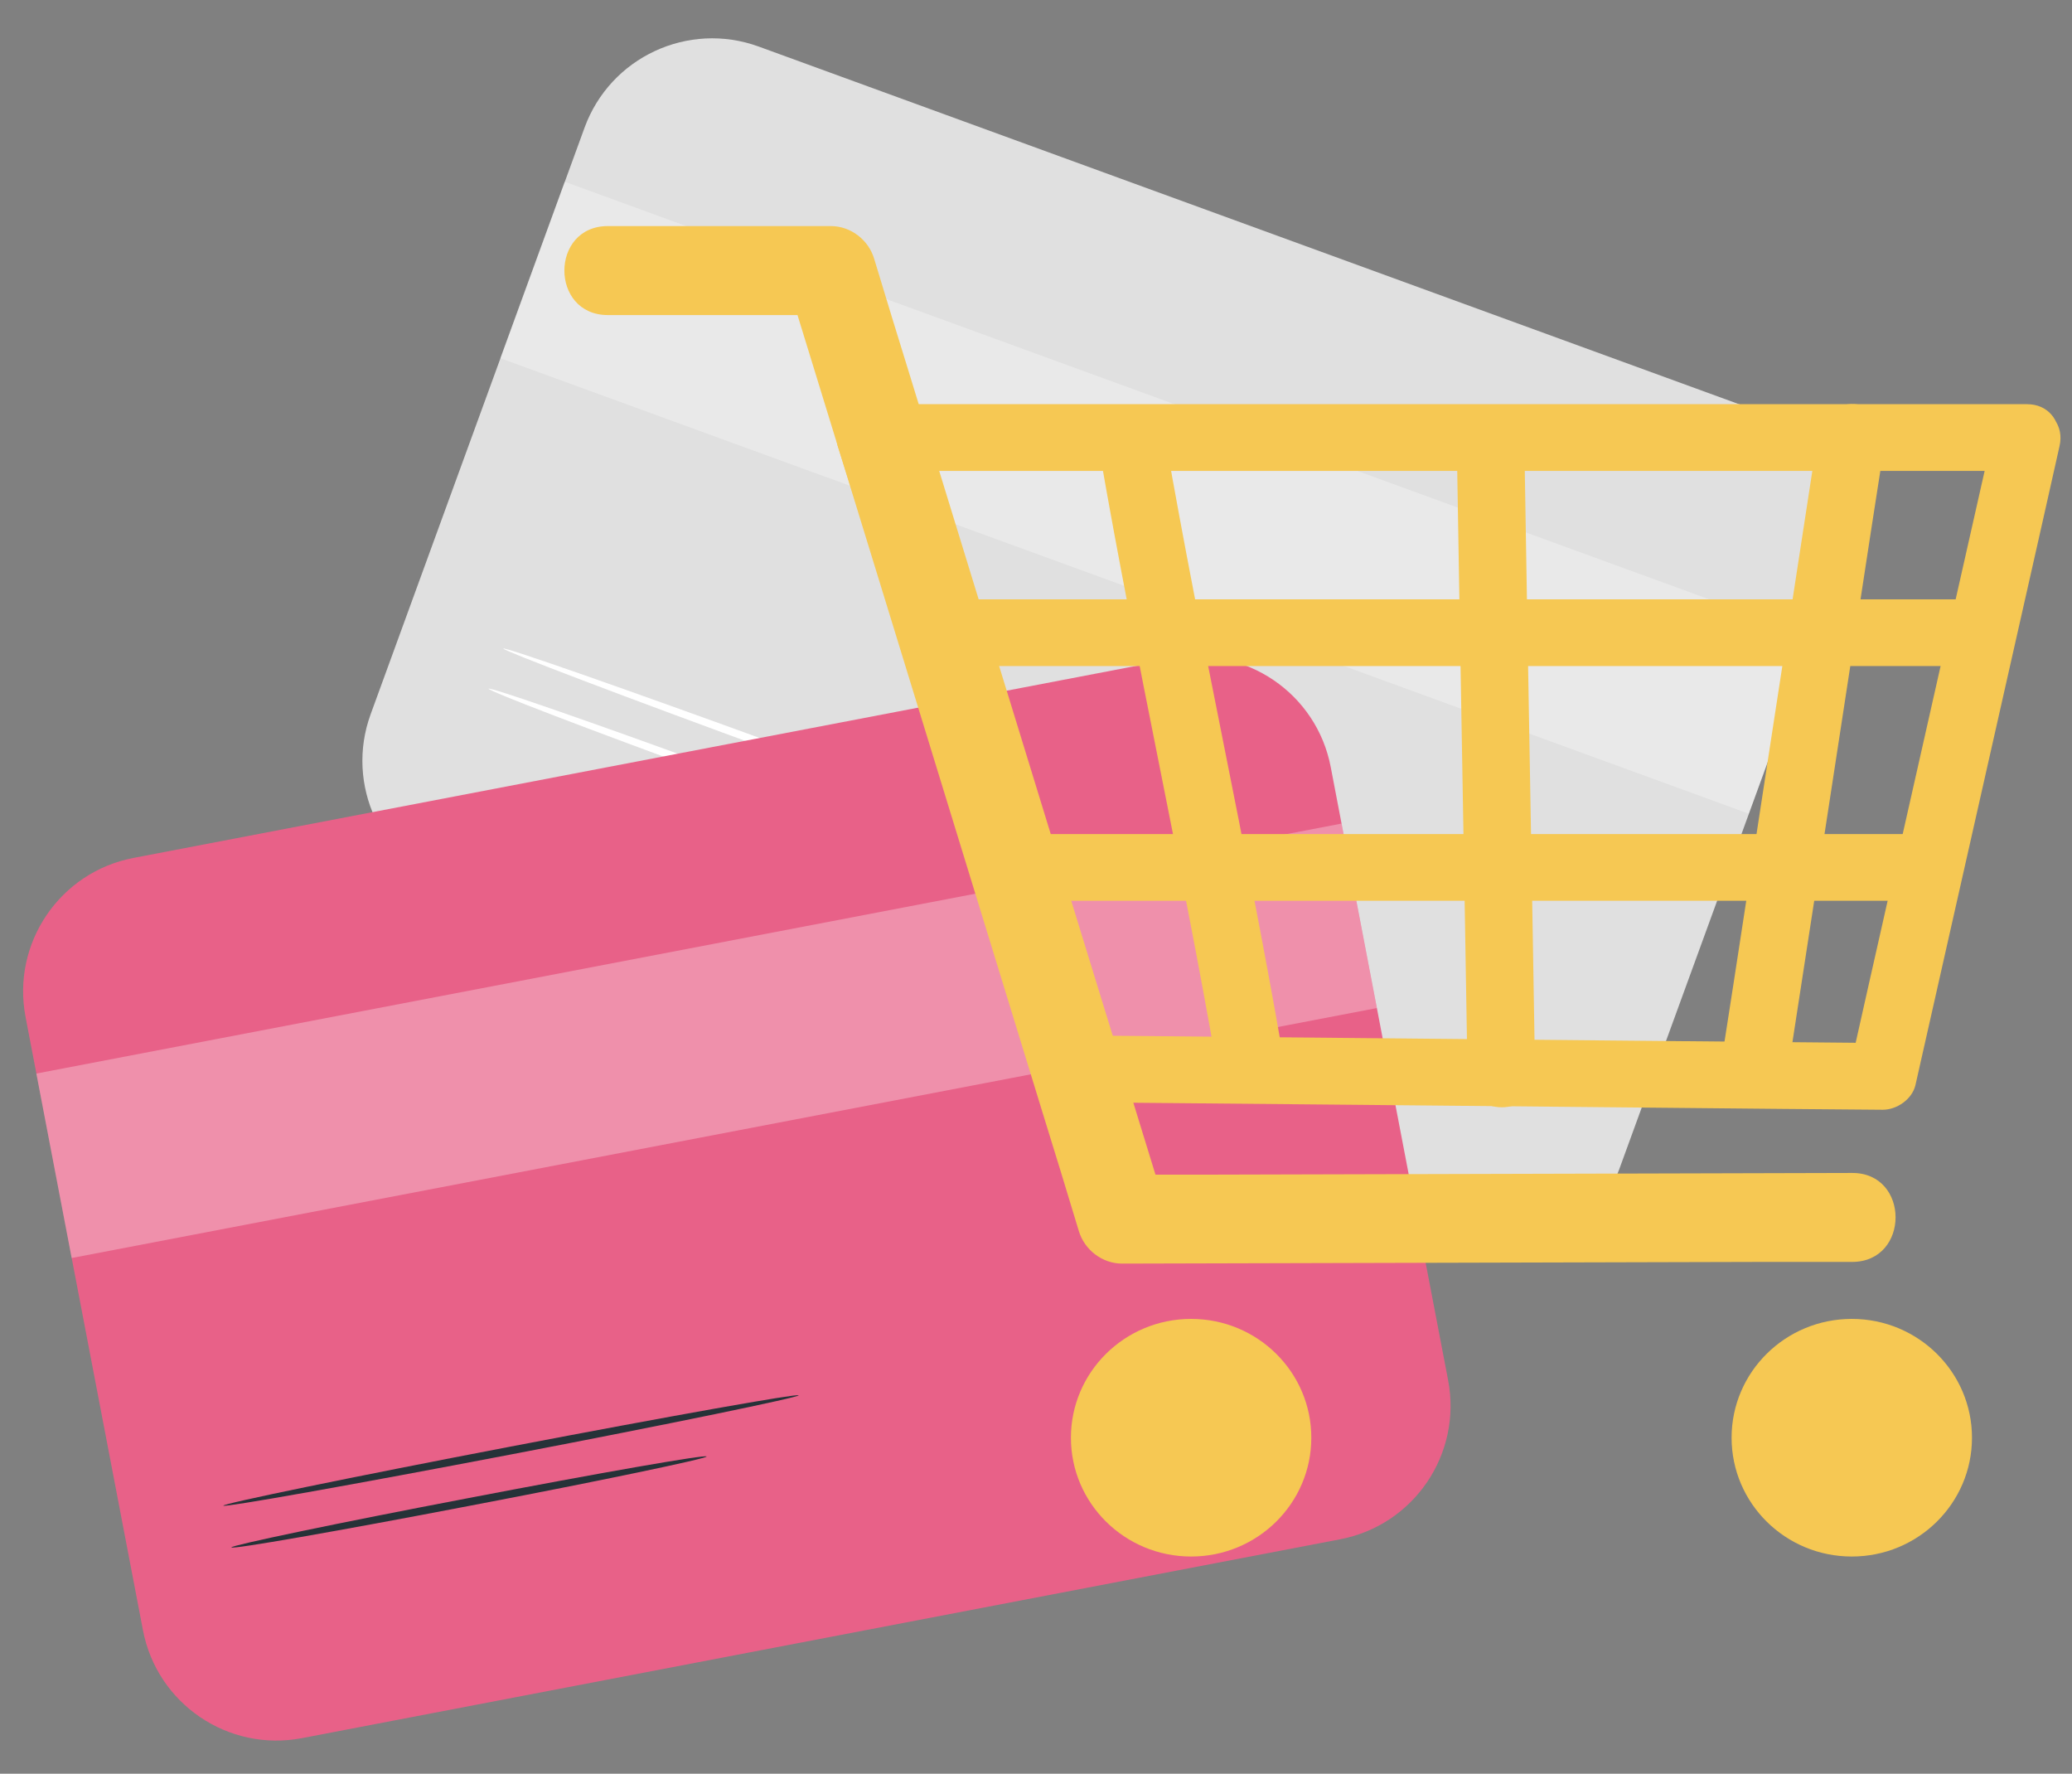
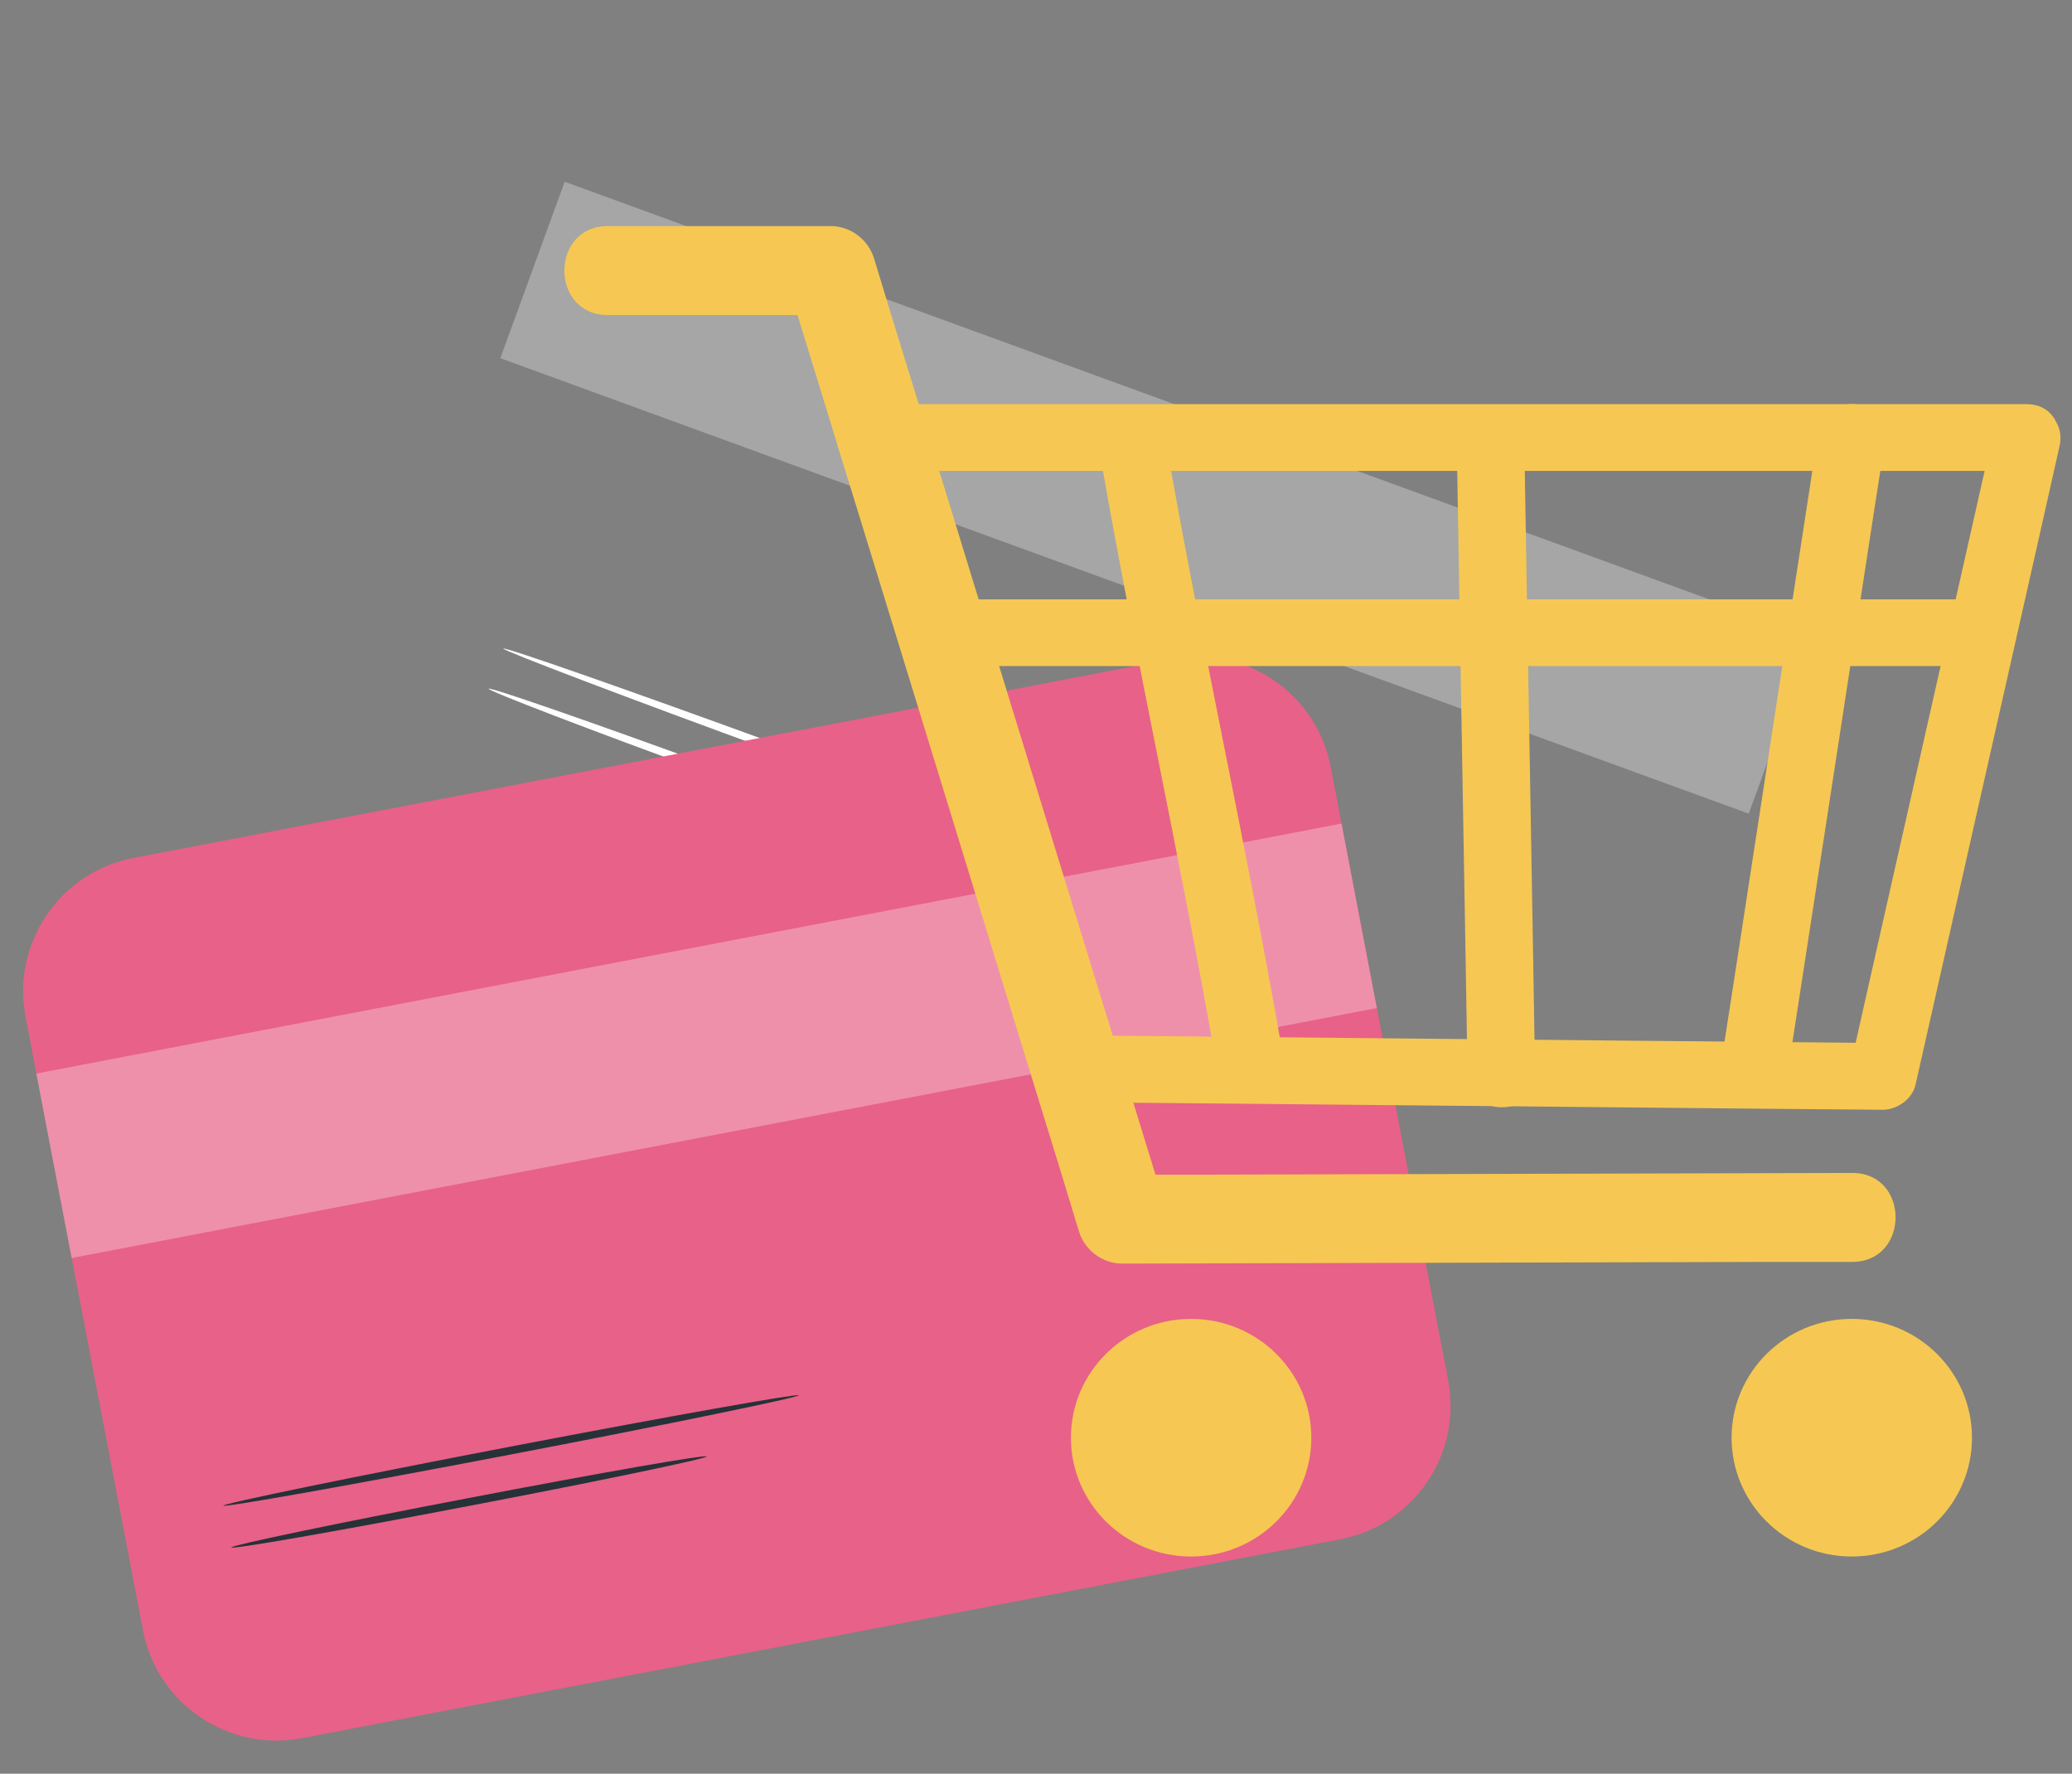
<svg xmlns="http://www.w3.org/2000/svg" width="111" height="95" viewBox="0 0 111 95" fill="none">
  <rect x="0" y="0" width="111" height="95" fill="#808080" stroke="none" />
-   <path d="M93.85 21.9L40.649 2.495C36.872 1.117 32.693 3.062 31.315 6.839L19.856 38.255C18.478 42.032 20.423 46.211 24.2 47.589L77.402 66.994C81.179 68.372 85.358 66.427 86.736 62.65L98.195 31.234C99.572 27.457 97.627 23.278 93.85 21.9Z" fill="#E0E0E0" />
  <g opacity="0.3">
    <path d="M97.13 34.13L30.25 9.734L26.803 19.185L93.682 43.58L97.13 34.13Z" fill="white" />
  </g>
  <path d="M50.534 45.777C50.494 45.887 45.014 43.987 38.284 41.527C31.554 39.077 26.134 36.997 26.174 36.887C26.214 36.777 31.694 38.677 38.424 41.137C45.144 43.587 50.564 45.667 50.524 45.777H50.534Z" fill="white" />
  <path d="M56.444 45.488C56.404 45.598 49.774 43.278 41.634 40.308C33.494 37.338 26.924 34.838 26.964 34.738C27.004 34.628 33.634 36.948 41.774 39.918C49.914 42.888 56.484 45.388 56.444 45.488Z" fill="white" />
  <path d="M62.77 35.301L7.15 45.951C3.201 46.707 0.613 50.522 1.369 54.47L7.658 87.314C8.414 91.263 12.228 93.851 16.177 93.095L71.797 82.444C75.746 81.688 78.334 77.874 77.578 73.925L71.289 41.082C70.533 37.133 66.719 34.545 62.77 35.301Z" fill="#E86188" />
  <g opacity="0.3">
    <path d="M71.867 44.111L1.947 57.5L3.839 67.38L73.759 53.992L71.867 44.111Z" fill="white" />
  </g>
  <path d="M37.855 78.01C37.875 78.12 32.195 79.31 25.165 80.65C18.135 82 12.415 83 12.395 82.88C12.375 82.77 18.055 81.58 25.085 80.24C32.115 78.89 37.835 77.89 37.855 78.01Z" fill="#263238" />
  <path d="M42.785 74.733C42.805 74.843 35.925 76.263 27.415 77.893C18.905 79.523 11.985 80.753 11.965 80.643C11.945 80.533 18.825 79.113 27.335 77.483C35.845 75.853 42.765 74.623 42.785 74.733Z" fill="#263238" />
  <path d="M32.564 16.875H44.508C43.739 16.287 42.954 15.713 42.185 15.125C43.95 20.856 45.714 26.586 47.478 32.332C50.268 41.425 53.073 50.533 55.863 59.627C56.511 61.723 57.16 63.819 57.793 65.93C58.095 66.941 59.045 67.679 60.115 67.679C71.516 67.649 82.917 67.619 94.317 67.589C95.946 67.589 97.574 67.589 99.218 67.589C102.325 67.589 102.325 62.809 99.218 62.824C87.818 62.854 76.417 62.884 65.017 62.914C63.388 62.914 61.759 62.914 60.115 62.914C60.885 63.502 61.669 64.075 62.438 64.663C60.673 58.933 58.909 53.203 57.145 47.457C54.355 38.364 51.55 29.255 48.76 20.162C48.112 18.066 47.463 15.97 46.83 13.859C46.528 12.848 45.578 12.109 44.508 12.109H32.564C29.458 12.109 29.458 16.875 32.564 16.875Z" fill="#F6C853" />
  <path d="M106.834 22.945C104.587 32.928 102.325 42.896 100.078 52.879C99.761 54.312 99.43 55.745 99.113 57.177C99.701 56.74 100.274 56.302 100.862 55.865L86.219 55.729C78.393 55.654 70.566 55.579 62.74 55.503C60.945 55.488 59.166 55.473 57.371 55.458C57.959 55.895 58.532 56.333 59.12 56.77C55.984 46.892 52.847 37.015 49.711 27.138C49.273 25.75 48.821 24.348 48.383 22.96C47.795 23.714 47.222 24.468 46.634 25.222H108.583C110.905 25.222 110.921 21.648 108.583 21.648H46.634C45.488 21.648 44.538 22.794 44.885 23.91C48.022 33.788 51.158 43.665 54.295 53.543C54.732 54.93 55.185 56.333 55.622 57.72C55.863 58.474 56.542 59.032 57.371 59.032C62.257 59.077 67.128 59.122 72.014 59.168C79.841 59.243 87.667 59.318 95.494 59.394C97.288 59.409 99.068 59.424 100.862 59.439C101.616 59.439 102.43 58.881 102.611 58.127C104.858 48.144 107.12 38.176 109.367 28.193C109.684 26.761 110.016 25.328 110.332 23.895C110.845 21.648 107.347 20.698 106.849 22.945H106.834Z" fill="#F6C853" />
  <path d="M58.954 24.466C60.854 35.385 63.282 46.197 65.182 57.115C65.574 59.377 69.057 58.412 68.665 56.165C66.765 45.247 64.337 34.434 62.437 23.517C62.045 21.255 58.562 22.22 58.954 24.466Z" fill="#F6C853" />
  <path d="M78.046 24.014C78.227 35.203 78.438 46.393 78.619 57.582C78.649 59.874 82.269 59.889 82.238 57.582C82.057 46.393 81.846 35.203 81.665 24.014C81.635 21.722 78.016 21.707 78.046 24.014Z" fill="#F6C853" />
  <path d="M95.69 57.98C97.228 48.043 98.751 38.105 100.274 28.167C100.5 26.75 100.712 25.317 100.938 23.899C101.089 22.934 100.696 21.984 99.671 21.698C98.811 21.456 97.59 21.999 97.439 22.949C95.916 32.887 94.378 42.825 92.855 52.763C92.629 54.18 92.418 55.613 92.191 57.03C92.04 57.995 92.433 58.946 93.458 59.232C94.318 59.473 95.539 58.93 95.69 57.98Z" fill="#F6C853" />
  <path d="M50.57 35.675H105.28C107.602 35.675 107.618 32.102 105.28 32.102H50.57C48.247 32.102 48.232 35.675 50.57 35.675Z" fill="#F6C853" />
-   <path d="M55.698 48.246H103.079C105.402 48.246 105.417 44.672 103.079 44.672H55.698C53.375 44.672 53.36 48.246 55.698 48.246Z" fill="#F6C853" />
  <path d="M99.203 83.368C102.759 83.368 105.642 80.519 105.642 77.004C105.642 73.49 102.759 70.641 99.203 70.641C95.647 70.641 92.764 73.49 92.764 77.004C92.764 80.519 95.647 83.368 99.203 83.368Z" fill="#F6C853" />
  <path d="M63.81 83.368C67.367 83.368 70.249 80.519 70.249 77.004C70.249 73.49 67.367 70.641 63.81 70.641C60.254 70.641 57.371 73.49 57.371 77.004C57.371 80.519 60.254 83.368 63.81 83.368Z" fill="#F6C853" />
</svg>